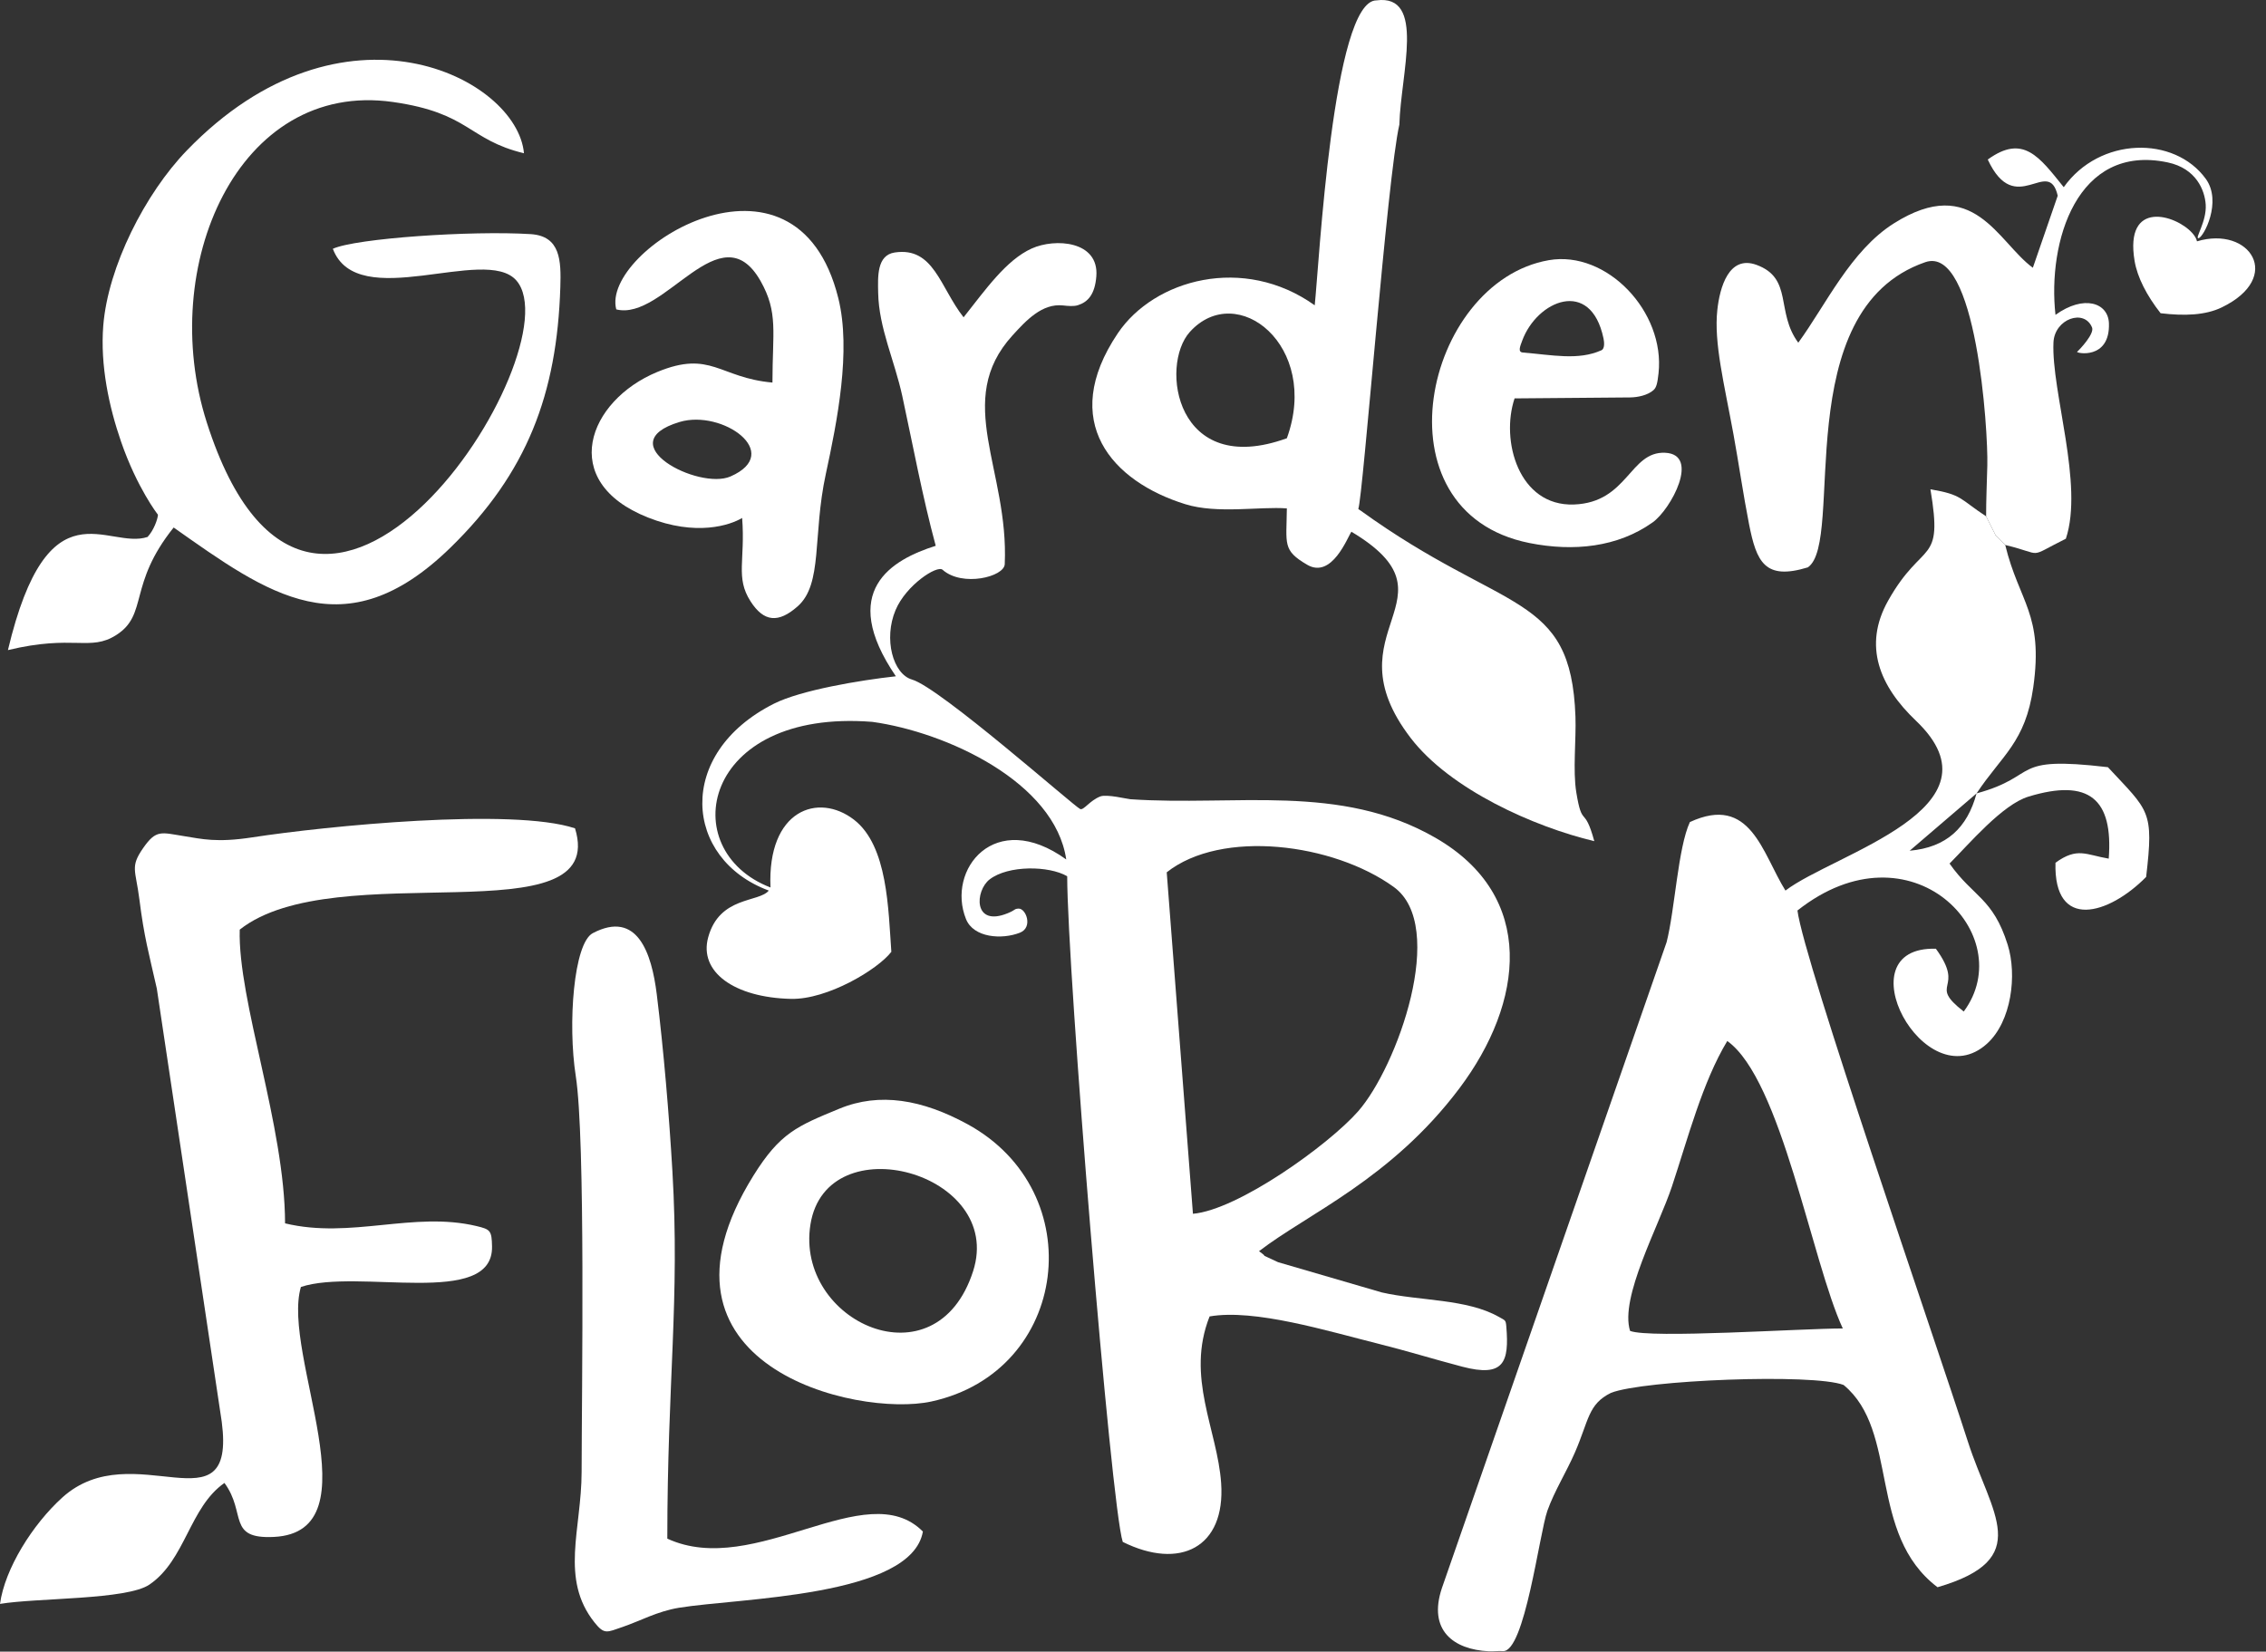
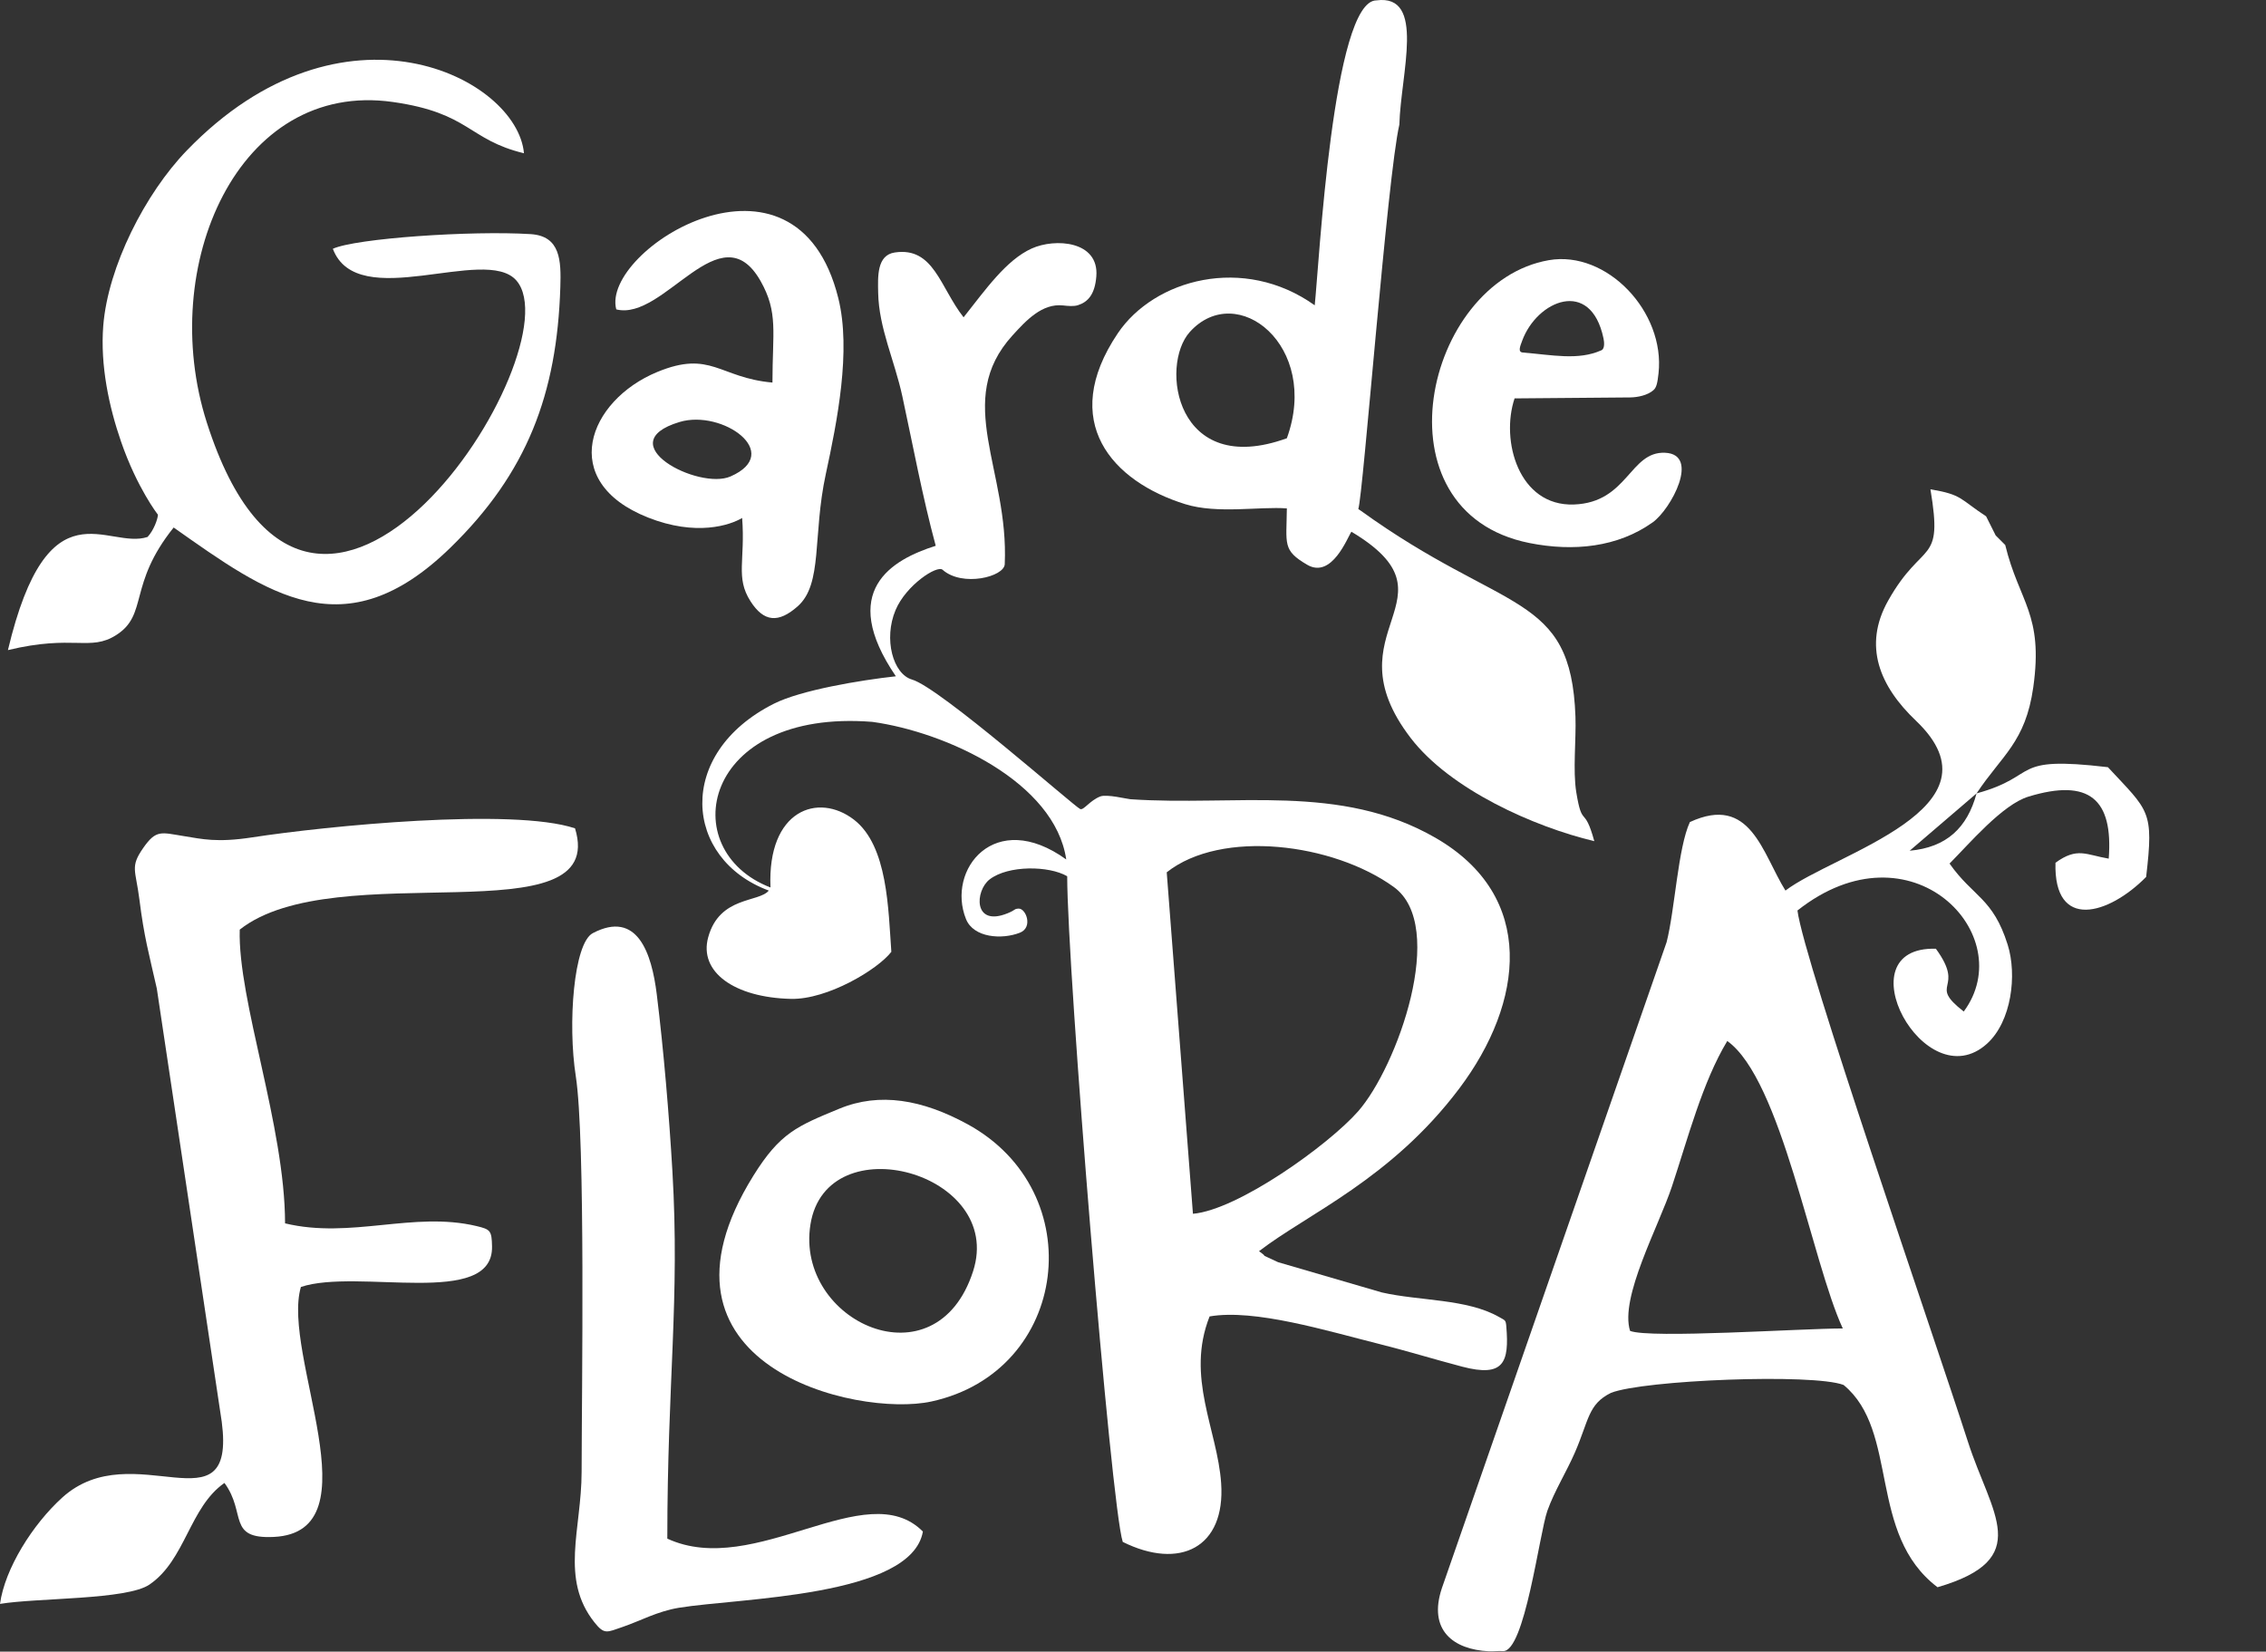
<svg xmlns="http://www.w3.org/2000/svg" width="155" height="113" viewBox="0 0 155 113" fill="none">
  <rect x="0" y="0" width="155" height="113" fill="#333333" stroke="none" />
  <path fill-rule="evenodd" clip-rule="evenodd" d="M79.807 59.681C83.555 56.718 91.192 57.687 95.336 60.684C99.038 63.357 95.565 73.005 92.896 76.038C90.872 78.339 84.683 82.777 81.6 83.045L79.807 59.681ZM52.703 60.719C46.127 58.19 47.993 48.469 59.665 49.388C64.73 50.085 72.157 53.508 72.933 58.802C68.033 55.27 64.725 59.519 66.076 62.879C66.593 64.166 68.535 64.297 69.764 63.813C70.684 63.451 70.174 62.129 69.664 62.165C69.344 62.187 69.511 62.243 68.927 62.482C66.555 63.451 66.683 60.938 67.7 60.161C68.969 59.19 71.747 59.222 72.999 59.95C72.999 66.287 75.987 103.061 76.8 105.494C80.694 107.43 83.837 105.899 83.529 101.47C83.276 97.818 81.094 94.226 82.739 90.067C85.822 89.533 90.772 91.058 94.281 91.935C96.191 92.411 98.075 92.994 100.018 93.504C102.882 94.256 103.237 93.197 103.036 90.762C102.998 90.296 102.963 90.349 102.535 90.103C100.33 88.849 97.116 89.017 94.522 88.426L87.421 86.355C85.816 85.593 86.973 86.208 86.119 85.604C89.436 83.045 95.148 80.68 99.823 74.466C104.241 68.593 105.141 61.32 98.179 57.314C91.669 53.567 84.51 55.174 77.321 54.681C77.1 54.667 75.703 54.319 75.26 54.492C74.533 54.777 74.133 55.451 73.888 55.352C73.507 55.199 64.297 47.045 62.383 46.493C61.084 46.119 60.425 43.718 61.259 41.739C61.978 40.031 64.098 38.648 64.474 38.982C65.825 40.18 68.69 39.465 68.727 38.599C69.016 32.145 65.201 27.413 69.253 22.953C70.188 21.926 71.279 20.746 72.707 20.897C73.069 20.936 73.441 20.973 73.733 20.881C74.416 20.663 74.893 20.144 74.992 18.909C75.188 16.471 72.163 16.279 70.565 17.005C68.821 17.798 67.426 19.798 65.911 21.71C64.295 19.649 63.875 16.876 61.205 17.274C59.971 17.456 60.046 18.927 60.069 20.041C60.117 22.444 61.194 24.677 61.719 27.098C62.435 30.408 63.103 34.01 64.006 37.342C61.005 38.289 57.29 40.414 61.279 46.27C58.817 46.54 54.78 47.219 52.941 48.144C46.167 51.552 46.767 58.774 52.587 60.931C51.914 61.76 49.223 61.299 48.444 64.12C47.786 66.5 50.235 68.251 54.102 68.341C56.594 68.398 60.039 66.334 60.97 65.121C60.76 62.249 60.736 57.873 58.414 56.082C55.973 54.2 52.475 55.401 52.703 60.719V60.719Z" fill="white" />
  <path fill-rule="evenodd" clip-rule="evenodd" d="M118.15 71.222C121.851 73.867 123.927 86.301 126.051 90.89C123.251 90.89 112.857 91.596 111.501 91.057C110.781 88.776 113.449 83.931 114.367 81.167C115.458 77.882 116.449 74.042 118.15 71.222ZM135.202 54.283C134.563 56.646 133.143 57.978 130.626 58.205L135.202 54.283ZM135.202 54.283C136.934 51.666 138.548 50.791 139.081 47.02C139.79 41.995 138.112 41.205 137.163 37.287L136.51 36.633L135.855 35.326C134.035 34.135 134.238 33.844 132.046 33.477C132.936 38.757 131.538 36.855 129.156 41.091C127.408 44.198 128.589 46.963 131.053 49.308C137.344 55.299 125.443 58.399 122.129 60.931C120.536 58.376 119.75 54.321 115.592 56.244C114.775 58.015 114.571 62.214 114.001 64.459L98.63 108.652C97.663 111.539 99.42 112.858 101.835 112.977C102.149 112.991 102.473 112.943 102.804 112.964C104.29 113.058 105.293 104.928 105.843 103.366C106.334 101.993 107.146 100.716 107.73 99.37C108.684 97.178 108.621 96.068 110.194 95.297C112.417 94.417 124.019 93.954 126.107 94.756C129.941 97.921 127.721 104.945 132.532 108.595C139.167 106.659 136.209 103.602 134.619 98.664C132.214 91.202 123.39 65.766 122.95 62.295C130.736 56.139 138.195 63.986 134.325 69.206C131.801 67.247 134.495 67.767 132.419 64.91C126.004 64.731 131.658 75.26 135.917 71.407C137.593 69.891 137.982 66.707 137.33 64.634C136.318 61.419 134.972 61.382 133.354 59.083C134.704 57.729 136.967 55.047 138.751 54.503C142.906 53.236 144.555 54.676 144.242 58.746C142.688 58.485 142.099 57.938 140.6 59.027C140.47 63.692 144.229 62.605 146.801 59.998C147.34 55.42 146.992 55.513 144.186 52.489C137.371 51.687 139.611 53.076 135.202 54.283V54.283Z" fill="white" />
  <path fill-rule="evenodd" clip-rule="evenodd" d="M9.799 58.013C8.884 59.326 9.278 59.491 9.537 61.55C9.86 64.126 10.181 65.22 10.726 67.632L15.168 97.276C16.167 104.902 9.109 98.075 4.264 102.455C2.233 104.292 0.33 107.325 0 109.735C2.536 109.312 8.673 109.469 10.222 108.413C12.693 106.731 12.954 103.132 15.353 101.46C16.874 103.527 15.512 105.308 18.733 105.153C25.752 104.813 19.226 92.66 20.582 88.051C24.474 86.751 33.741 89.522 33.656 85.282C33.637 84.189 33.541 84.111 32.593 83.884C28.273 82.856 24.009 84.785 19.499 83.699C19.493 77.045 16.258 68.454 16.398 63.603C22.961 58.414 41.667 64.263 39.333 56.673C35.057 55.245 22.288 56.515 17.251 57.291C14.817 57.666 13.803 57.399 12.597 57.208C11.03 56.96 10.69 56.734 9.799 58.013V58.013Z" fill="white" />
  <path fill-rule="evenodd" clip-rule="evenodd" d="M88.024 29.984C80.421 32.742 79.307 25.012 81.389 22.709C84.611 19.147 90.315 23.67 88.024 29.984ZM94.151 0.026C97.542 -0.424 95.812 5.03 95.72 8.525C94.896 12.048 93.234 33.98 92.911 34.819C93.033 34.928 92.96 34.855 93.045 34.916C102.946 42.072 107.464 40.46 107.765 49.035C107.82 50.605 107.577 52.711 107.822 54.208C108.232 56.716 108.364 55.027 109.054 57.551C104.935 56.57 99.198 54.016 96.498 50.496C90.805 43.073 100.101 40.967 92.44 36.38C92.179 36.743 91.109 39.638 89.406 38.635C87.713 37.639 87.999 37.243 88.024 34.784C86.177 34.64 83.274 35.176 81.079 34.496C76.077 32.947 72.391 28.847 76.46 22.803C78.944 19.113 85.063 17.413 89.93 20.888C90.225 18.132 91.172 0.026 94.151 0.026V0.026Z" fill="white" />
  <path fill-rule="evenodd" clip-rule="evenodd" d="M10.094 36.737C7.345 37.653 3.293 32.919 0.542 44.478C5.056 43.389 6.152 44.596 7.956 43.445C10.153 42.042 8.743 39.999 11.879 36.091C18.316 40.624 23.554 44.537 30.802 37.478C36.054 32.363 38.1 26.959 38.328 19.64C38.385 17.838 38.347 16.147 36.296 16.018C32.238 15.765 24.323 16.305 22.767 17.022C24.453 21.469 33.189 16.751 35.319 19.188C39.432 23.896 21.533 51.991 14.147 28.911C10.727 18.225 16.283 5.467 26.875 6.978C32.169 7.733 31.993 9.553 35.841 10.486C35.374 5.306 23.463 -0.765 12.775 10.299C9.933 13.24 7.387 18.238 7.064 22.28C6.848 24.996 7.458 27.836 8.277 30.206C9.379 33.398 10.805 35.219 10.805 35.219C10.784 35.536 10.514 36.288 10.094 36.737V36.737Z" fill="white" />
-   <path fill-rule="evenodd" clip-rule="evenodd" d="M150.279 16.511C150.242 16.326 150.123 16.126 149.947 15.933C148.816 14.68 145.309 13.638 146.011 17.85C146.198 18.976 146.847 20.229 147.79 21.43C149.437 21.627 150.866 21.567 151.974 21.031C156.225 18.976 153.898 15.426 150.279 16.511V16.511ZM141.165 12.807C139.492 10.73 138.393 9.156 135.968 10.915C137.867 15.006 140.12 10.636 140.753 13.391L139.052 18.319C136.658 16.572 134.996 11.846 129.547 15.282C126.591 17.146 124.894 20.86 123.007 23.447C121.445 21.342 122.671 19.044 120.148 18.121C118.254 17.432 117.634 19.674 117.469 21.209C117.226 23.457 117.939 26.247 118.576 29.727C118.916 31.584 119.251 33.895 119.638 35.858C120.151 38.459 120.722 39.716 123.66 38.818C126.242 37.065 122.227 21.215 131.692 17.938C135.191 16.724 135.999 29.476 135.938 31.834C135.907 33.022 135.855 34.203 135.855 35.326L136.51 36.633L137.163 37.287C139.915 37.947 138.569 38.223 141.31 36.857C142.544 33.158 140.314 26.8 140.462 23.432C140.532 21.815 142.573 21.1 143.102 22.408C143.274 22.833 142.271 23.904 142.081 24.066C141.965 24.164 144.343 24.655 144.256 22.119C144.206 20.707 142.538 20.146 140.6 21.542C140.045 16.555 142.054 9.795 148.278 11.112C150.232 11.525 150.813 13.026 150.876 13.999C150.951 15.159 150.105 16.343 150.384 16.296C150.727 16.239 152.015 13.8 150.883 12.238C148.728 9.264 143.612 9.359 141.165 12.807V12.807Z" fill="white" />
  <path fill-rule="evenodd" clip-rule="evenodd" d="M42.588 111.312C43.812 110.894 44.961 110.242 46.45 109.998C50.553 109.326 62.347 109.27 63.128 104.785C59.249 100.865 51.656 108.039 45.646 105.27C45.646 94.52 46.509 88.931 45.994 80.131C45.772 76.319 45.395 71.835 44.923 68.019C44.578 65.232 43.607 62.24 40.55 63.843C39.238 64.531 38.828 70.059 39.384 73.619C40.055 77.929 39.791 95.157 39.784 100.716C39.779 104.632 38.285 108.017 40.666 111.004C41.346 111.861 41.523 111.674 42.588 111.312Z" fill="white" />
  <path fill-rule="evenodd" clip-rule="evenodd" d="M66.564 86.967C64.027 94.86 54.367 90.42 55.438 83.766C56.544 76.9 68.73 80.231 66.564 86.967ZM57.413 75.854C54.534 77.044 53.359 77.503 51.535 80.436C43.456 93.425 58.59 96.999 63.705 95.888C73.149 93.837 74.651 81.529 66.166 76.907C63.092 75.233 60.174 74.714 57.413 75.854V75.854Z" fill="white" />
  <path fill-rule="evenodd" clip-rule="evenodd" d="M49.971 32.597C47.785 33.556 41.621 30.333 46.485 28.871C49.401 27.994 53.64 30.987 49.971 32.597ZM42.154 21.168C45.438 21.994 49.28 14.394 52.023 19.224C53.247 21.382 52.837 22.723 52.837 26.174C49.198 25.85 48.63 23.934 44.964 25.447C40.218 27.405 38.122 32.946 44.313 35.403C47.621 36.716 49.948 35.93 50.764 35.438C50.99 38.344 50.291 39.51 51.339 41.141C52.245 42.554 53.24 42.655 54.563 41.483C56.296 39.951 55.574 36.653 56.486 32.437C57.267 28.823 58.233 23.983 57.344 20.406C54.442 8.721 41.071 17.083 42.154 21.168V21.168Z" fill="white" />
  <path fill-rule="evenodd" clip-rule="evenodd" d="M109.54 23.965C107.955 24.675 106.18 24.283 104.168 24.119C103.804 24.09 103.983 23.691 104.117 23.323C105.121 20.562 108.812 18.983 109.683 23.152C109.727 23.358 109.792 23.853 109.54 23.965ZM113.895 30.977C111.469 30.869 111.354 34.385 107.66 34.517C103.881 34.651 102.633 30.144 103.601 27.257L111.499 27.191C112.018 27.187 112.703 27.046 113.102 26.691C113.305 26.511 113.372 26.226 113.448 25.54C113.909 21.33 109.907 17.117 105.949 17.8C97.416 19.273 93.906 35.019 104.62 37.153C107.64 37.754 110.655 37.441 113.041 35.743C114.307 34.84 116.311 31.085 113.895 30.977V30.977Z" fill="white" />
</svg>